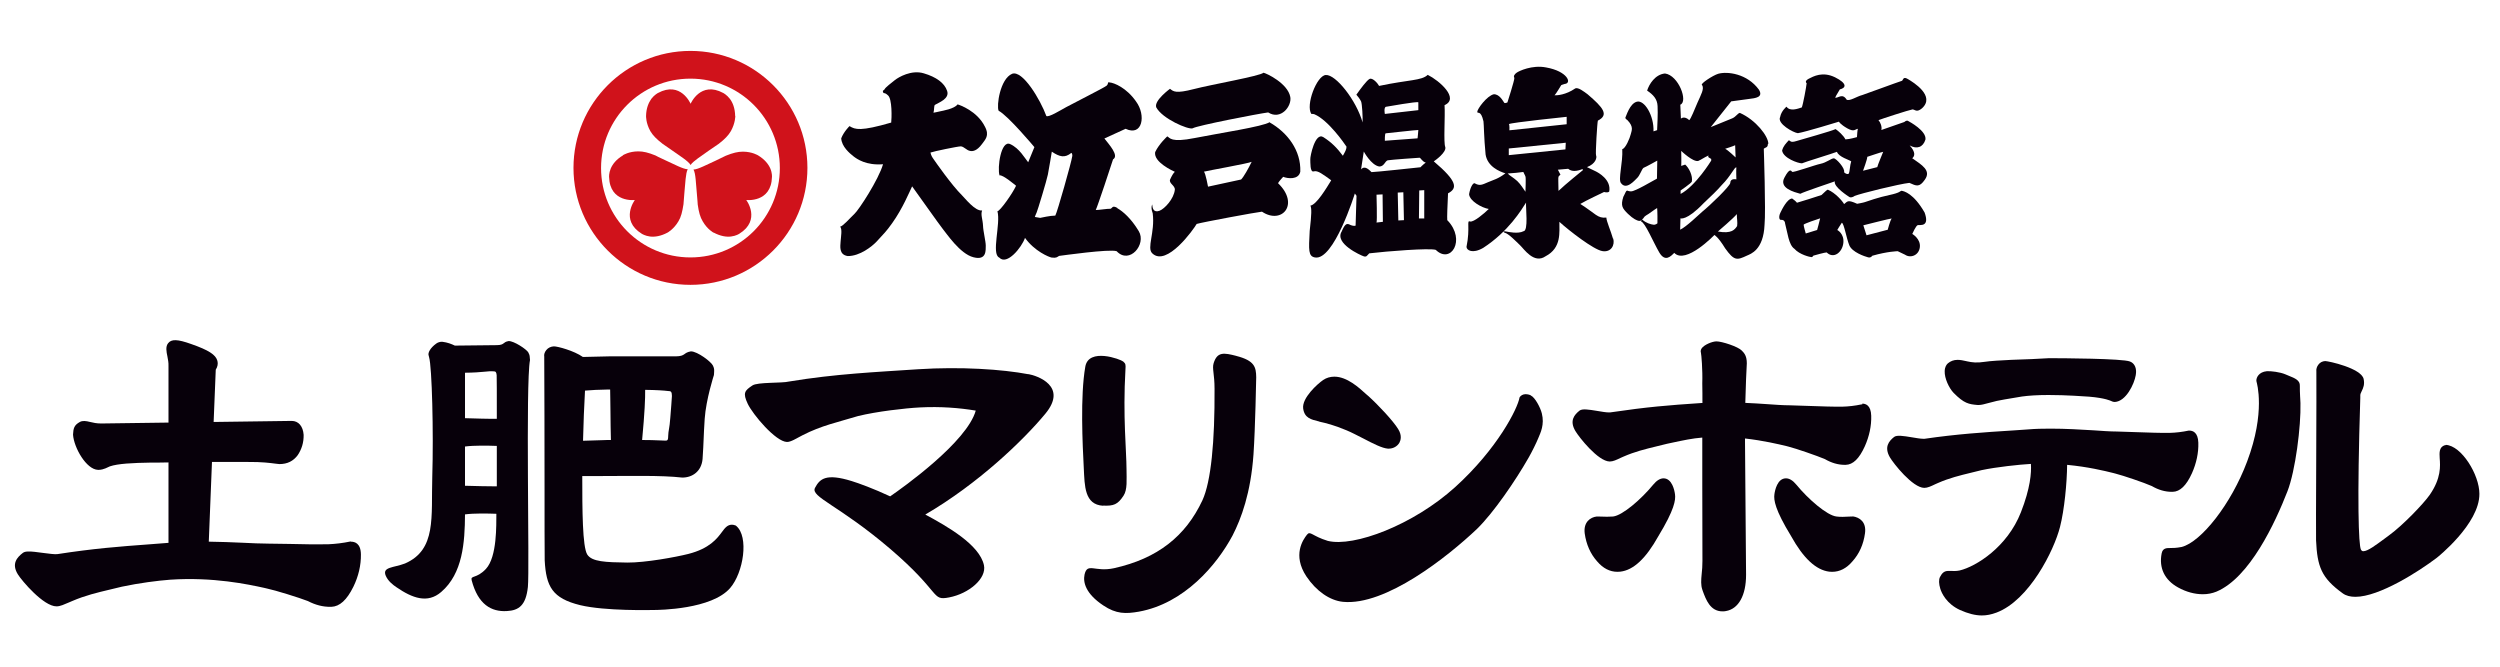
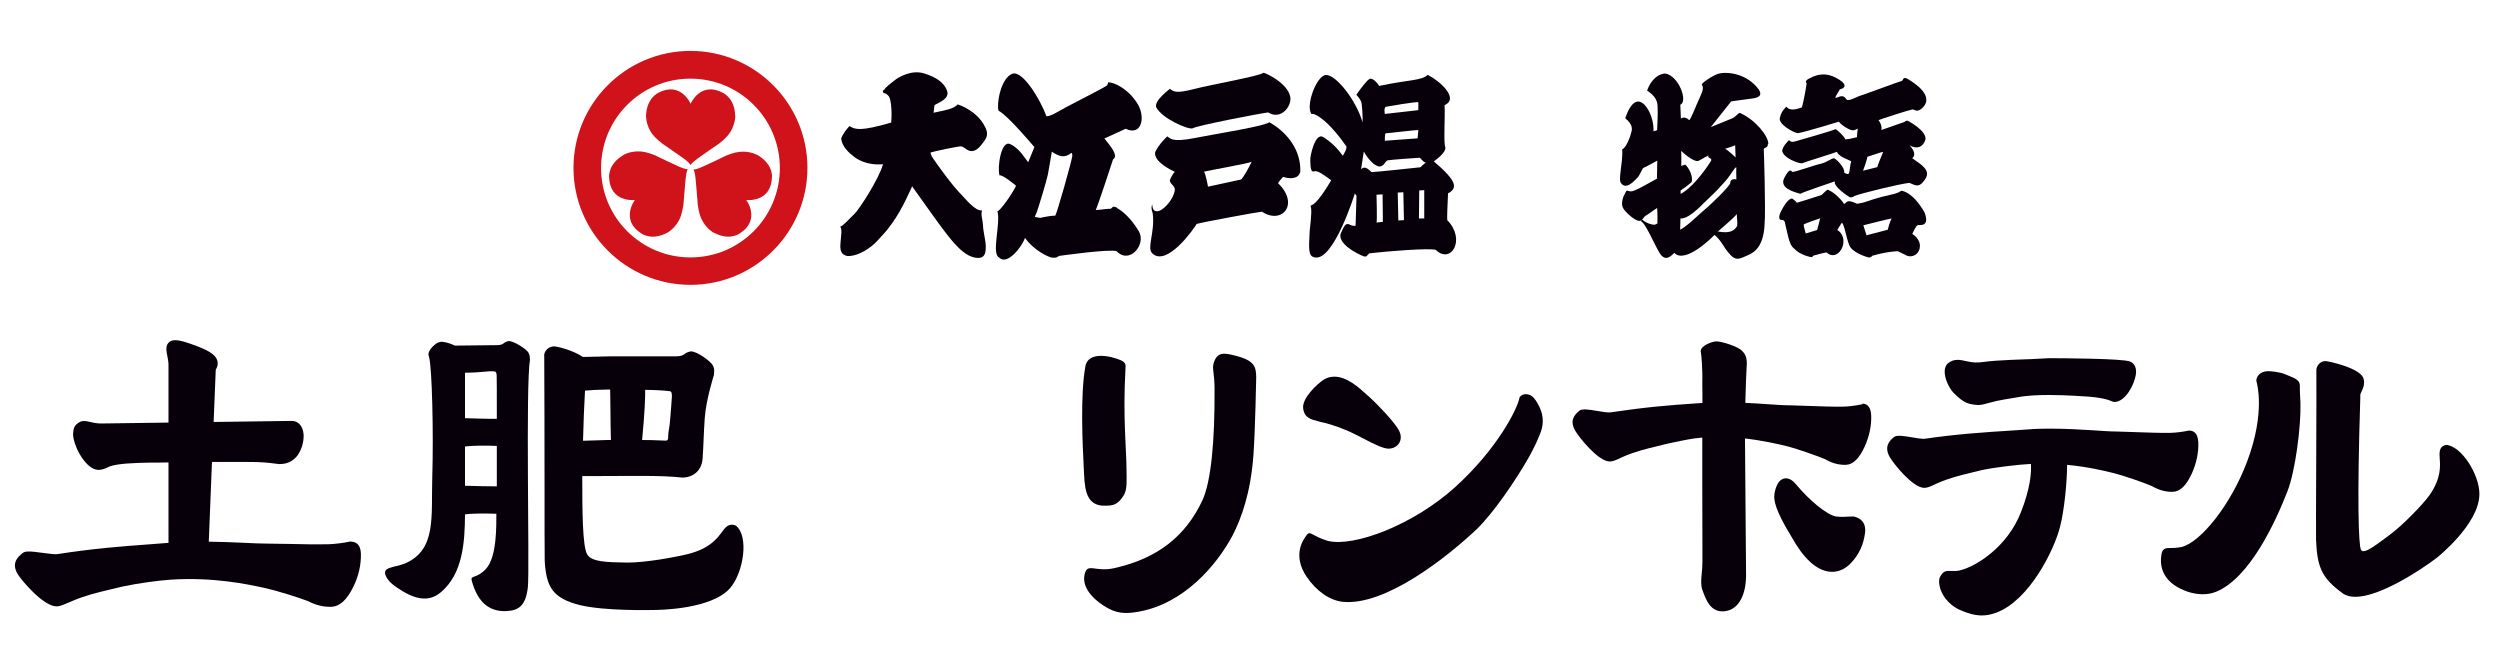
<svg xmlns="http://www.w3.org/2000/svg" id="_レイヤー_2" data-name="レイヤー 2" viewBox="0 0 165 44">
  <defs>
    <style>
      .cls-1 {
        fill: none;
      }

      .cls-1, .cls-2, .cls-3 {
        stroke-width: 0px;
      }

      .cls-2 {
        fill: #d0121b;
      }

      .cls-3 {
        fill: #07000a;
      }
    </style>
  </defs>
  <g id="logo">
    <g>
      <g>
        <path class="cls-3" d="M23.17,35.74s-.04,0-.05,0c-.48.1-.97.16-1.43.18h-.14c-.6.02-1.57,0-2.43-.02-.53-.01-1.03-.02-1.39-.02-.5,0-1.11-.03-1.75-.06-.68-.03-1.42-.06-2.2-.07l.21-5.26c1.04,0,1.96,0,2.16,0h.24c.89-.01,1.47.07,1.78.11.13.02.21.03.27.03.53,0,.92-.2,1.21-.59.26-.39.4-.83.39-1.34-.04-.57-.34-.92-.79-.92l-5.15.07.14-3.45c.12-.19.16-.39.11-.58-.11-.41-.58-.71-1.72-1.11-.92-.33-1.32-.34-1.54-.05-.17.22-.11.54-.04.87.04.2.08.42.07.63v3.73s-4.44.06-4.44.06c-.3,0-.53-.05-.73-.1-.28-.07-.5-.1-.68,0-.38.21-.43.42-.45.84.06.86.88,2.3,1.65,2.32h.01s.01,0,.02,0h0c.11,0,.3,0,.75-.23.53-.18,1.48-.23,2.75-.25h.5c.09,0,.32,0,.62-.01v5.31s-.02,0-.03,0l-1.16.09c-2.17.16-3.72.28-6.13.65-.16.03-.58-.03-.98-.08-.37-.05-.72-.1-.96-.09-.16,0-.27.03-.35.09-.38.29-.77.71-.33,1.42.27.43,1.69,2.11,2.55,2.11.25,0,.51-.13.82-.26l.21-.09c.86-.37,1.66-.56,2.5-.76.26-.06.52-.13.79-.19,1.13-.24,2.37-.4,3.18-.46,2.84-.19,5.16.31,6.21.54l.17.04c.54.11,2.15.61,2.71.83.5.26,1,.39,1.51.38,0,0,.04,0,.04,0,.55-.02,1.02-.45,1.45-1.32.34-.69.51-1.43.5-2.14-.01-.74-.41-.84-.66-.84Z" />
        <path class="cls-3" d="M122.91,26.69s-.03,0-.05,0h0c-.43.09-.85.14-1.26.15-.51.01-1.45-.02-2.26-.05-.47-.02-.91-.03-1.22-.04-.44,0-.98-.04-1.54-.08-.44-.03-.9-.06-1.39-.08.01-.5.03-1.02.05-1.56l.05-1.05c0-.48-.16-.67-.33-.84-.24-.26-1.31-.61-1.68-.61-.3.01-.81.23-.97.46-.08.12-.07.23-.05.28.03.13.12,1.12.09,2.03.01.44.01.87.01,1.3-.02,0-.05,0-.08,0-2.22.15-3.5.25-6.02.62,0,0-.03,0-.08,0-.18,0-.48-.05-.77-.1-.55-.09-.98-.16-1.16-.02-.34.27-.68.66-.28,1.34.24.41,1.5,2.01,2.27,2.02.22,0,.45-.11.72-.24l.18-.08c.75-.33,1.45-.5,2.19-.68.23-.06.46-.11.69-.17l.33-.07c.75-.16,1.35-.29,2-.34,0,.1,0,.21,0,.31,0,1,0,1.83,0,2.77,0,1.25.01,2.71.01,5.06,0,.33-.02.61-.05.86-.04.41-.06.74.04,1.03l.03.09c.21.57.49,1.35,1.3,1.35.07,0,.15,0,.23-.02.83-.14,1.33-1.03,1.33-2.39l-.07-8.76v-.24c1.22.14,2.18.37,2.73.5l.15.04c.48.12,1.9.61,2.39.82.43.25.87.38,1.31.38h.06c.49-.01.9-.41,1.27-1.23.29-.65.44-1.34.42-2.01-.02-.7-.37-.8-.59-.8Z" />
-         <path class="cls-3" d="M109.8,31.57c-.23,0-.46.14-.69.42-.78.95-2.02,2.03-2.65,2.1-.21.02-.52.02-.99,0h-.09c-.42.05-.88.37-.79,1.11.1.73.38,1.36.82,1.85.39.46.84.69,1.34.69.06,0,.12,0,.19-.01.87-.1,1.69-.87,2.51-2.34,1.07-1.76,1.15-2.4,1.1-2.76-.03-.25-.19-1.06-.76-1.06Z" />
        <path class="cls-3" d="M122.26,34.09h-.08c-.43.03-.76.03-.97,0-.63-.07-1.87-1.15-2.65-2.1-.23-.28-.46-.42-.69-.42-.57,0-.73.81-.76,1.06-.05.36.03,1,1.1,2.75.82,1.48,1.65,2.24,2.52,2.35.06,0,.13.01.19.01.5,0,.95-.23,1.34-.69.45-.5.73-1.12.83-1.86.1-.74-.36-1.05-.81-1.11Z" />
        <path class="cls-3" d="M48.54,34.68c-.08-.03-.15-.05-.23-.05-.3,0-.47.22-.66.48-.32.43-.81,1.09-2.22,1.45-.83.21-2.85.58-4.03.57-1.43-.02-2.33-.05-2.64-.53-.32-.51-.33-2.95-.33-5.18.25,0,.56,0,1.01,0,2.04,0,4.2-.06,5.59.1.68,0,1.27-.42,1.34-1.23.08-1.17.06-1.44.14-2.65.09-1.29.61-2.89.61-2.89.02-.32.04-.39-.06-.61-.11-.26-1.03-.95-1.46-.95-.52.09-.33.32-1,.33h-4.41s-1.72.04-1.72.04c-.6-.42-1.67-.7-1.91-.7h0c-.2.01-.38.09-.5.24-.11.13-.17.3-.14.44.01.14.02,7.34.02,8.79,0,1.44,0,4.44.01,4.65.09,1.74.51,2.51,2.34,2.96,1.66.4,4.72.32,4.83.32.39,0,3.85-.04,5.07-1.45.88-1.02,1.25-3.39.4-4.1-.02-.02-.04-.03-.07-.04ZM44.35,26.09c-.02.39-.06.84-.11,1.48-.05.73-.13.82-.14,1.22,0,.38-.1.28-.47.28-.41-.02-.82-.03-1.25-.03.17-1.8.21-2.78.2-3.31.76.01,1.21.04,1.54.08.13,0,.23.02.22.3ZM40.27,25.71c0,.34.02.83.02,1.42,0,.7.02,1.43.03,1.91-.18,0-.36,0-.53.01-.56.02-.97.03-1.31.04.03-1.15.07-2.29.13-3.31.45-.04.9-.06,1.47-.07.06,0,.13,0,.19,0Z" />
        <path class="cls-3" d="M151.81,26.23c-.01-.28-.03-.59-.02-.76.02-.37-.33-.51-.73-.67-.08-.03-.16-.06-.24-.1-.33-.14-.94-.22-1.21-.2-.53.05-.69.42-.69.61,0,.03,0,.05.01.08.02.08.61,2.01-.62,5.27-1.06,2.83-3.04,5.31-4.32,5.64-.36.07-.59.07-.77.07-.22,0-.48,0-.55.35-.19.96.19,1.76,1.08,2.25.54.3,1.1.45,1.64.45.32,0,.62-.06.89-.17,2.2-.92,3.88-4.54,4.69-6.62.53-1.36.9-4.3.86-5.83,0-.11-.01-.25-.02-.39Z" />
        <path class="cls-3" d="M161.44,29.38s-.05,0-.07,0c-.4.12-.37.51-.35.86.04.52.1,1.32-.65,2.41-.43.62-1.83,2.06-2.69,2.68l-.31.23c-.57.42-1.1.82-1.39.82-.06,0-.11-.02-.16-.11-.15-.31-.26-3.11-.04-10.02v-.16c0-.1.05-.18.1-.29.09-.19.2-.42.12-.79-.16-.71-2.32-1.18-2.54-1.18h0c-.18.01-.34.09-.45.24-.1.13-.15.3-.13.44.01.18,0,3.22-.01,5.91-.01,2.58-.02,5.02-.01,5.24.08,1.74.35,2.48,1.76,3.5.22.16.5.23.84.23,1.57,0,4.19-1.68,5.36-2.57.03-.02,2.84-2.25,2.82-4.23,0-1.26-1.18-3.18-2.22-3.23Z" />
        <path class="cls-3" d="M143.4,32.46c.48-.01.9-.41,1.27-1.23.29-.65.44-1.34.42-2.01-.02-.69-.37-.8-.59-.8h0s-.04,0-.05,0c-.43.09-.85.14-1.26.15-.51.01-1.45-.02-2.26-.05-.47-.02-.91-.03-1.22-.04-.44,0-.98-.04-1.55-.08-.85-.05-1.82-.11-2.83-.11-.52,0-1,.01-1.46.05l-1.02.07c-1.91.12-3.71.24-5.83.55,0,0-.03,0-.08,0-.18,0-.48-.05-.77-.1-.55-.09-.98-.16-1.16-.02-.34.27-.67.66-.28,1.34.24.41,1.5,2.01,2.27,2.02.22,0,.45-.11.72-.24l.18-.08c.75-.33,1.45-.5,2.19-.68.23-.06.46-.11.69-.17.99-.21,2.51-.37,3.23-.41.01,0,.02,0,.03,0,.04.58-.04,1.61-.66,3.19-.9,2.3-2.96,3.58-4.04,3.84-.23.05-.46.04-.61.03-.05,0-.1,0-.14,0-.28,0-.42.15-.55.4-.09.17-.08.46.02.78.09.29.41.99,1.3,1.4.54.24,1.01.36,1.44.36.32,0,.62-.06.97-.19,2.15-.81,3.79-4.08,4.19-5.65.29-1.13.46-2.92.47-4.1,1.37.13,2.45.39,3.05.54l.15.04c.48.12,1.9.6,2.39.82.43.25.87.38,1.31.38h.06Z" />
        <path class="cls-3" d="M130.53,26.73s.05,0,.06,0c.19,0,.39-.06.65-.13l.55-.14s0,0,0,0c.16-.03.64-.13,1.66-.29.43-.06,1.02-.1,1.75-.1,1.2,0,2.35.09,2.68.11,1.08.09,1.44.28,1.44.28.06.03.15.07.26.07h0c.73-.04,1.28-1.17,1.38-1.77.02-.11.02-.2.02-.28-.02-.43-.29-.58-.4-.62-.48-.2-4.53-.22-5.35-.22l-1.14.06c-.1,0-2.42.07-3.1.18-.51.08-.84.04-1.15-.03l-.09-.02c-.18-.04-.36-.08-.55-.08-.25,0-.46.08-.64.23-.09.08-.2.23-.21.51-.02.48.29,1.13.59,1.44.69.7,1,.75,1.59.8ZM130.58,26.49h0s0,0,0,0h0Z" />
        <path class="cls-3" d="M101.03,26.09c-.54-.23-.74.14-.74.14-.12.73-1.46,3.39-4.24,5.91-2.78,2.52-6.7,3.98-8.41,3.56-1.05-.32-1.16-.69-1.38-.41-.26.33-.97,1.34-.04,2.75.65.97,1.54,1.59,2.41,1.68,2.82.28,6.92-2.98,8.85-4.81,1.08-1.05,2.54-3.18,3.4-4.69.21-.36.53-1.01.65-1.31.14-.34.42-.88.23-1.63-.09-.37-.45-1.06-.73-1.18Z" />
        <path class="cls-3" d="M87.08,27.83c.41.09.96.22,1.79.57.34.14.73.35,1.11.54.67.35,1.24.64,1.62.67h.06c.29,0,.56-.15.7-.39.08-.15.19-.47-.08-.9-.32-.53-1.33-1.61-1.98-2.19l-.14-.12c-.47-.43-1.26-1.15-2.09-1.15-.27,0-.52.07-.74.22-.37.25-1.42,1.19-1.32,1.89.09.62.52.72,1.06.85Z" />
        <path class="cls-3" d="M81.6,23.49c-.82-.21-1.26-.29-1.5.48-.11.36.06.71.06,1.69.02,3.48-.23,6.12-.8,7.36-1.11,2.37-2.96,3.84-5.83,4.48-1.28.28-1.76-.4-1.95.42-.11.52.08,1.27,1.24,2.04.85.57,1.48.56,2.34.41,3-.54,5.15-3.08,6.19-5.03.57-1.11,1.2-2.8,1.38-5.35.12-1.74.18-5.09.18-5.09-.01-.67-.1-1.1-1.32-1.41Z" />
        <path class="cls-3" d="M72.81,33.37c.69.03.96-.07,1.34-.65.27-.4.2-1.08.2-1.74,0-1.21-.25-3.48-.07-6.6.02-.29.02-.38-.15-.52-.17-.15-2.28-.93-2.5.34-.34,1.93-.18,5.17-.1,6.71.06,1.16.04,2.4,1.28,2.47Z" />
-         <path class="cls-3" d="M67.88,24.7c-1.74-.33-4.48-.51-7.28-.33-2.81.19-5.43.3-8.52.81-.46.12-2.09.03-2.42.26-.51.34-.65.49-.31,1.21.33.7,1.84,2.5,2.59,2.52.27,0,.61-.23,1.02-.44,1.26-.65,2.36-.87,3.67-1.27,1.22-.3,3.1-.52,4.09-.57,1.36-.07,2.6.03,3.68.21-.58,2.07-4.79,5.07-5.65,5.66-1.09-.51-2.08-.87-2.54-1.01-1.68-.52-2.1-.16-2.42.45-.31.6,1.57,1.13,4.97,4.03,3.42,2.93,2.68,3.43,3.88,3.2,1.31-.25,2.49-1.25,2.3-2.13-.29-1.35-2.42-2.56-3.87-3.34,3.5-2.04,6.48-4.91,7.92-6.65,1.52-1.83-.55-2.52-1.12-2.62Z" />
        <path class="cls-3" d="M34.87,23.26c-.12-.21-.95-.76-1.3-.75-.41.07-.24.26-.78.27l-2.77.03c-.23-.11-.49-.21-.81-.25-.16-.02-.33.05-.41.11-.42.3-.57.63-.51.79.01.03.03.1.03.12.19.62.3,4.97.21,7.88-.08,2.66.29,4.82-1.8,5.73-.76.29-1.52.22-1.27.81.15.35.47.6.71.76,1.05.72,2.05,1.09,2.95.31,1.42-1.22,1.56-3.27,1.57-5.12.6-.08,1.48-.06,2.07-.04-.01.71.06,2.83-.69,3.64-.63.67-1.03.4-.94.75.42,1.6,1.3,2.09,2.32,2.03.79-.04,1.26-.37,1.39-1.59.12-1.14-.16-13.41.14-14.98-.02-.25-.01-.31-.11-.49ZM32.59,24.51c.11,0,.17.03.19.25.01.12.01,1.35.01,2.88-.48.01-1.48-.02-2.1-.04,0-.92,0-1.72,0-2.07,0-.31,0-.65,0-.93,1.19-.01,1.52-.13,1.9-.09ZM30.69,32.07c0-.22,0-.48,0-.75,0-.44,0-1.11,0-1.85.61-.08,1.51-.06,2.1-.04,0,.96,0,1.9,0,2.67-.49,0-1.48-.02-2.09-.04Z" />
      </g>
      <g>
        <g>
          <path class="cls-2" d="M45.57,3.36c-4.26,0-7.72,3.46-7.72,7.72s3.46,7.72,7.72,7.72,7.72-3.46,7.72-7.72-3.46-7.72-7.72-7.72ZM45.57,16.99c-3.26,0-5.9-2.64-5.9-5.9s2.64-5.9,5.9-5.9,5.9,2.64,5.9,5.9-2.64,5.9-5.9,5.9Z" />
          <path class="cls-2" d="M48.52,7.65c-.01-.51-.16-.88-.35-1.13-.2-.26-.43-.38-.43-.38-1.51-.82-2.16.71-2.16.71,0,0-.65-1.53-2.16-.71,0,0-.23.12-.43.38-.18.25-.34.62-.35,1.13,0,0-.02.46.28,1,.17.29.41.53.81.84,0,0,.28.19.62.43.48.34,1.09.72,1.23.97h0c.15-.25.75-.62,1.23-.97.35-.24.63-.43.63-.43.4-.31.64-.56.8-.84.3-.54.29-1,.29-1Z" />
          <path class="cls-2" d="M41.11,10.26c-.44.26-.68.58-.8.86-.13.31-.11.56-.11.56.05,1.72,1.7,1.52,1.7,1.52,0,0-1,1.33.46,2.23,0,0,.22.14.54.18.31.04.71-.02,1.16-.26,0,0,.41-.22.72-.75.17-.28.25-.61.33-1.12,0,0,.02-.33.06-.76.06-.59.08-1.3.22-1.55h0c-.29,0-.92-.34-1.45-.58-.39-.17-.68-.33-.68-.33-.47-.19-.8-.27-1.13-.27-.62,0-1.01.25-1.01.25Z" />
          <path class="cls-2" d="M47.1,15.35c.45.24.85.3,1.15.26.33-.04.54-.18.54-.18,1.46-.9.47-2.23.46-2.23,0,0,1.65.2,1.7-1.52,0,0,.02-.26-.11-.56-.12-.28-.37-.6-.8-.86,0,0-.39-.25-1.01-.25-.33,0-.66.08-1.13.27,0,0-.3.15-.68.33-.54.24-1.16.58-1.45.58h0c.15.25.16.96.22,1.55.04.42.06.76.06.76.07.5.16.83.33,1.11.31.54.72.75.72.75Z" />
        </g>
        <g>
          <path class="cls-3" d="M56.08,8.33c.36.22.71.35,2.74-.24.03-.24.08-1.6-.23-1.81-.25-.24-.27-.03-.32-.25-.02-.07.08-.06.12-.15.04-.1.45-.42.68-.6.23-.18,1.08-.69,1.9-.44.82.24,1.37.64,1.54,1.16.18.52-.56.77-.8.92-.08.05-.04.32-.1.52.16-.02.26-.06.43-.09.17-.04.94-.16,1.16-.46.15.04,1.29.44,1.8,1.46.33.61.02.86-.19,1.16-.34.46-.62.49-.79.45-.23-.04-.4-.29-.61-.3-.19,0-1.79.33-2,.41.06.23.1.28.21.44.11.16,1.18,1.7,1.87,2.38.18.17.87,1.07,1.33,1-.11.28.04.58.06,1.01.01.36.18,1.03.18,1.31-.01.28.08,1-.81.77-.89-.22-1.79-1.59-2.02-1.86-.22-.27-1.8-2.51-2.03-2.82-.18.37-.62,1.45-1.31,2.42-.42.59-.53.67-1.03,1.22-.3.32-1.11.97-1.91.96-.59-.09-.49-.64-.47-.96.02-.32.12-.82-.03-.98.19-.03.65-.57.94-.84.29-.26,1.6-2.27,1.89-3.28-1.11.09-1.72-.34-1.96-.53-.24-.19-.77-.63-.8-1.18.17-.44.54-.8.54-.8Z" />
          <path class="cls-3" d="M73.74,13.72c-.35-.19-.31.02-.45.06-.15-.02-.79.09-.97.08.11-.21,1.02-2.95,1.14-3.34.42-.25-.27-.99-.57-1.38.22-.09,1.29-.6,1.4-.64,1.12.53,1.36-.9.69-1.8-.62-.9-1.45-1.24-1.75-1.26-.16-.05-.04.08-.2.22-.16.13-2.24,1.18-2.66,1.41-.42.23-1.14.68-1.31.59-.4-1.09-1.57-3.05-2.26-2.79-.8.34-1.04,2.13-.89,2.44.62.32,2.36,2.4,2.36,2.4,0,0-.31.77-.41,1-.22-.26-.57-.92-1.19-1.2-.61-.28-.86,1.58-.7,2.07.18-.09,1.09.68,1.09.68-.23.51-1.07,1.69-1.23,1.68.23.82-.42,2.83.12,3.06.5.54,1.48-.66,1.7-1.3.63.88,1.58,1.27,1.76,1.3.32.04.35-.03.49-.11.17-.02,3.33-.47,3.8-.31.84.9,1.98-.45,1.46-1.32-.51-.85-1.05-1.31-1.42-1.52ZM70.76,10.35c-.03.29-.98,3.66-1.11,3.88-.35,0-.88.13-1,.15-.15-.02-.3-.05-.35-.06,0,0,.07-.21.12-.3.05-.09.67-2.13.74-2.5.06-.29.26-1.51.26-1.51.52.35.86.43,1.29.08,0,0,.1.06.05.27Z" />
          <g>
            <path class="cls-3" d="M77.22,5.86c.23.18.37.33,1.57.02,1.2-.31,4.37-.86,4.6-1.08.18.03,1.6.69,1.77,1.6.11.61-.63,1.55-1.46,1.02-.63.08-4.71.87-4.99,1.05-.28.1-2-.63-2.4-1.39-.15-.45.91-1.22.91-1.22Z" />
            <path class="cls-3" d="M83.8,8.06c-.41.29-3.34.73-4.95,1.05-1.6.32-1.63-.02-1.81-.11,0,0-.54.49-.8,1.04-.11.66,1.15,1.23,1.3,1.3-.1.09-.19.24-.31.5-.11.26.33.4.31.68-.06.6-.67,1.26-1.01,1.39-.39.14-.47-.15-.48-.42-.07.13-.07.32.03.59.16,1.28-.41,2.28-.03,2.64.95.92,2.74-1.6,2.93-1.94.36-.11,3.97-.78,4.31-.81,1.31.88,2.51-.49,1.06-1.88.06-.12.34-.42.34-.42.29.12,1.02.21,1.13-.34.05-1.39-.83-2.57-2.02-3.25ZM81.9,11.85c-.34.08-2.17.47-2.17.47,0,0-.16-.88-.27-.99.26-.07,2.97-.55,3.15-.65-.2.42-.54,1.02-.7,1.17Z" />
          </g>
          <path class="cls-3" d="M95.52,14.54c-.02-.19.01-.94.05-1.78.63-.33.63-.78-.94-2.11.12-.08.84-.6.76-.94-.13-.29,0-2.02-.05-2.77,1-.44-.34-1.62-1.11-2-.41.39-1.22.31-3.21.73-.1-.19-.44-.56-.63-.46-.19.1-.58.63-.87,1.04.07.07.24.29.31.44.07.15.12,1.09.1,1.39-.41-1.46-1.77-3.18-2.43-3.13-.6.04-1.34,2-.95,2.57,0,0,.12-.01.2.02.92.39,1.98,1.93,2.12,2.14,0,.18-.1.35-.24.6-.39-.52-.74-.88-1.29-1.23-.55-.35-.88,1.3-.86,1.47.01.18-.03.88.23.79.26-.08.61.2,1.15.59-.31.51-.97,1.61-1.37,1.67.08.2.08.53-.05,1.67-.07,1.28-.09,1.67.34,1.75,1.25.25,2.64-4.22,2.64-4.22l.11.15c0,.19-.06,1.75-.06,1.97-.13.05-.33-.03-.42-.08-.17-.07-.29-.03-.5.47-.49.79,1.26,1.57,1.44,1.63.21.08.24-.06.38-.19,1.18-.14,3.98-.36,4.39-.23.99.97,2.01-.65.78-1.94ZM91.46,7.05c.19-.03,2.03-.36,2.15-.3v.52c-.15.02-2.21.25-2.21.25,0,0-.08-.4.06-.47ZM93.61,8.58c0,.08-.05.55-.05.55l-2.16.16s-.01-.45.05-.49c.13-.01,2.07-.23,2.16-.22ZM90.85,14.69c.05-.12,0-1.84,0-1.84l.4-.02.02,1.81-.43.05ZM92.29,14.54l-.04-1.83.37-.02.04,1.84-.37.02ZM93.99,14.42h-.34l.02-1.85.33-.02v1.88ZM93.74,11.04s-3.06.33-3.22.32c-.15-.14-.44-.47-.69-.18l.18-1.18s.48.9,1.02.99c.33,0,.37-.35.56-.41.24-.04,2.03-.17,2.1-.17s.19.27.41.32c-.2.15-.36.32-.36.32Z" />
-           <path class="cls-3" d="M106.46,15.76c-.14-.5-.44-1.17-.44-1.4-.59.06-.68-.24-1.72-.9.32-.2,1.57-.79,1.57-.79,0,0,.23.08.34-.03.14-.78-.71-1.25-.93-1.35-.22-.1-.36-.17-.54-.26.58-.22.67-.63.6-.78-.05-.09.08-2.2.12-2.29.75-.38.35-.86-.68-1.74-.22-.16-.63-.49-.82-.38-.61.42-1.19.46-1.36.45.09-.08.44-.67.44-.67,0,0,.14-.06.23-.08.5-.04.19-.84-1.23-1.09-.92-.18-1.79.24-1.93.34-.15.1-.24.24-.16.35.01.16-.46,1.62-.46,1.62,0,0-.17.08-.21.02-.09-.12-.31-.57-.69-.56-.45.1-1.09.97-1.09,1.16.01.17.23-.17.41.63.03.22.03,1.06.14,2.19.13.8.92,1.12,1.31,1.24-.51.38-.77.42-1.14.58-.4.17-.55.27-.9.07-.12-.01-.29.3-.36.73.04.45.85.9,1.3.97-.34.33-.98.87-1.23.83-.26-.12.02.4-.24,1.67,0,.22.39.48,1.1.07,1.67-1.08,2.54-2.53,2.83-2.99-.03.33.17,1.87-.17,1.89-.35.19-1.02.04-1.13.02-.11-.03-.28-.02-.11.08.23.03.8.62,1.01.82.25.23.92,1.27,1.69.73,1.07-.56.9-1.6.91-2.27.65.59,2.25,1.83,2.83,1.93.58.1.85-.39.72-.84ZM103.4,7.71v.49s-3.78.4-3.78.4c0,0,.02-.33-.03-.41.13-.1,3.81-.48,3.81-.48ZM100.69,12.67c-.15-.21-.32-.5-.55-.72-.25-.23-.54-.38-.63-.5.26-.01.86-.07,1.03-.1.03.09.1.18.14.3.04.12,0,.84,0,1.01ZM99.58,10.23v-.43l3.76-.38-.02.44-3.74.38ZM102.86,12.59c0-.43-.03-.86,0-.92.02-.06.13-.14.13-.14l-.17-.33c.22-.01.57-.06.68-.06.24.21.59.16.94.02.04.04.03.07.03.07,0,0-1.19.96-1.6,1.36Z" />
          <path class="cls-3" d="M116.71,9.49c0-.5-.82-1.57-1.88-2.04-.15.03-.26.26-.5.36-.24.1-1.42.58-1.42.58l1.35-1.7s.78-.11,1.18-.16c.4-.05.96-.1.65-.61-.78-1.07-2.09-1.22-2.69-1.05-.34.1-1.21.67-1.07.74.18.23-.08.67-.29,1.15-.21.49-.44,1.08-.55,1.17-.33-.31-.55-.1-.55-.1l-.04-.92c.53-.2-.11-1.94-1.01-2.06-.65.06-1.05.71-1.18,1.13.4.27.67.55.69,1.02.03.51-.02,1.33-.03,1.59l-.24.08c.04-1.05-.6-2.08-1.09-1.96-.48.12-.71.96-.76,1.04,0,0-.05.07.13.18.44.45.27.7.22.93-.05.23-.35.96-.56.98.05.9-.29,2.03-.08,2.25.35.48.9-.19,1.07-.35.17-.16.3-.58.41-.66.16-.06.91-.48.91-.48l-.02,1.19c-.3.16-1.44.84-1.7.84-.12.01-.26-.05-.26-.05-.1.01-.11.14-.26.41-.19.6-.06.76.3,1.12.36.35.61.45.73.47.12.02.17-.06.17-.06l-.03.1c.26.05.81,1.37,1.2,2.04.39.66.76.26.99.03.76.79,2.65-1.18,2.65-1.18,0,0,.24.11.71.88.6.84.78.79,1.44.48.24-.11,1.09-.36,1.16-2.04.09-.87-.05-5.01-.05-5.01.1-.1.27-.06.27-.32ZM109.39,14.74s-.12.11-.26.09c-.15-.01-.52-.12-.73-.33-.05-.03,0-.04,0-.04.09-.04.08-.15.24-.24.22-.12.49-.35.73-.49.02.09.03.98.02,1.01ZM114.52,9.58l.03.81s-.52-.5-.69-.57c0,0,.57-.18.67-.24ZM110.91,12.58s.7-.48.75-.59c.08-.39-.2-.93-.44-1.13,0,0-.08.04-.26.09.02-.15,0-.99,0-.99,0,0,.79.76,1.13.66.24-.11.32-.19.67-.36l-.02.1s.13.1.2.13v.11s-1.02,1.67-2.02,2.2v-.23ZM112.33,13.99c-.19.16-1.04.99-1.44,1.17l.02-.75s.4.18,1.52-.99c.55-.52.86-.81,1.2-1.2.63-.63.84-1.21.97-1.17-.02.13,0,.79,0,.79,0,0-.4-.1-.4.23-.03.23-1.34,1.49-1.86,1.91ZM114.65,14.92c-.16.24-.37.52-1.27.36,0,0,1.07-.91,1.25-1.15,0,.32.06.53.02.79Z" />
          <g>
            <path class="cls-3" d="M126.19,10.46c.19-.15.26-.4-.15-.86.47.26.88.13,1.04-.39.08-.57-1.04-1.17-1.15-1.23-.11-.06-.24.07-.24.07l-1.52.53c.05-.21-.05-.49-.19-.65.19-.08,2.01-.67,2.25-.71.18.02.27.22.62-.07.91-.82-.59-1.73-.91-1.92-.32-.2-.31,0-.4.1-.32.1-2.48.9-2.62.94-.39.1-.83.42-1.04.31-.28-.45-.54-.1-.76-.13.03-.08.07-.15.31-.55.42-.1.5-.39-.32-.8-.83-.4-1.42-.06-1.74.1-.31.17-.13.29-.13.29-.02.23-.24,1.41-.32,1.6-.25.08-.78.29-1.01-.05,0,0-.34.27-.42.68-.22.44.88,1.04,1.17,1.07.5-.08,2.71-.76,2.71-.76,0,0,.08.17.55.44.47.26.5.06.7.03-.03.08-.05.39-.06.55-.11.02-.42.13-.76.15-.13-.26-.47-.56-.65-.68-.26.13-2.19.67-2.59.79-.41.13-.39-.03-.5-.05-.18.2-.37.38-.44.68.08.5,1.05.84,1.31.84.16-.08,2.04-.65,2.31-.76.11.34.84.54.94.63-.08.23-.1.7-.15.79-.05.1-.26.02-.32-.08.08-.25-.52-.91-.68-.91s-.48.28-.87.36c-.39.08-1.81.6-1.88.53-.06-.06-.15-.29-.5.37-.4.71.65.97,1.04,1.08.23-.13,2.06-.74,2.28-.82-.11.36.94,1.02.94,1.02.1.08.26.02.37-.06.39-.16,2.94-.79,3.61-.86.47.21.66.31,1.02-.21.44-.61-.2-.97-.82-1.41ZM123.9,11.03c-.18.04-.94.24-.94.24,0,0,.29-.78.28-.92.11-.03.9-.31,1.05-.33-.06.16-.36.86-.39,1.01Z" />
            <path class="cls-3" d="M127.02,14.02c-.72-1.25-1.35-1.41-1.53-1.43-.08.02-.08.13-.78.28-.69.14-1.52.43-1.63.47-.11.04-.51.11-.51.11-.62-.28-.62-.17-.86.02-.1-.19-.57-.74-1.07-.95-.07,0-.23.18-.42.35-.21.07-1.51.49-1.62.51-.08-.11-.28-.25-.32-.28-.33.02-.67.72-.78.95-.11.23-.08.46.03.46.05,0,.27-.03.29.26.15.54.23,1.4.61,1.65.34.39,1.04.55,1.13.55s.07-.07.13-.1c.06-.02.79-.22.87-.21.46.45,1.03,0,1.1-.62.07-.62-.4-.86-.4-.86,0,0,.2-.34.3-.48.15.06.3,1.01.49,1.48.18.47,1.04.75,1.23.8.18.05.24-.04.29-.1,1.01-.29,1.68-.3,1.68-.3,0,0,.18.09.48.23.36.25.92.05.98-.5.06-.55-.5-.87-.5-.87,0,0,.24-.55.36-.58.12-.04.83.17.44-.87ZM119.93,15.18l-.75.23s-.15-.52-.14-.58c.01-.06.97-.39,1.09-.42-.03.16-.2.77-.2.77ZM124.6,15.16l-1.41.37-.21-.66s1.81-.46,1.87-.45c-.11.16-.26.74-.26.74Z" />
          </g>
        </g>
      </g>
    </g>
  </g>
  <g id="_枠線" data-name="枠線">
    <rect class="cls-1" width="165" height="44" />
  </g>
</svg>